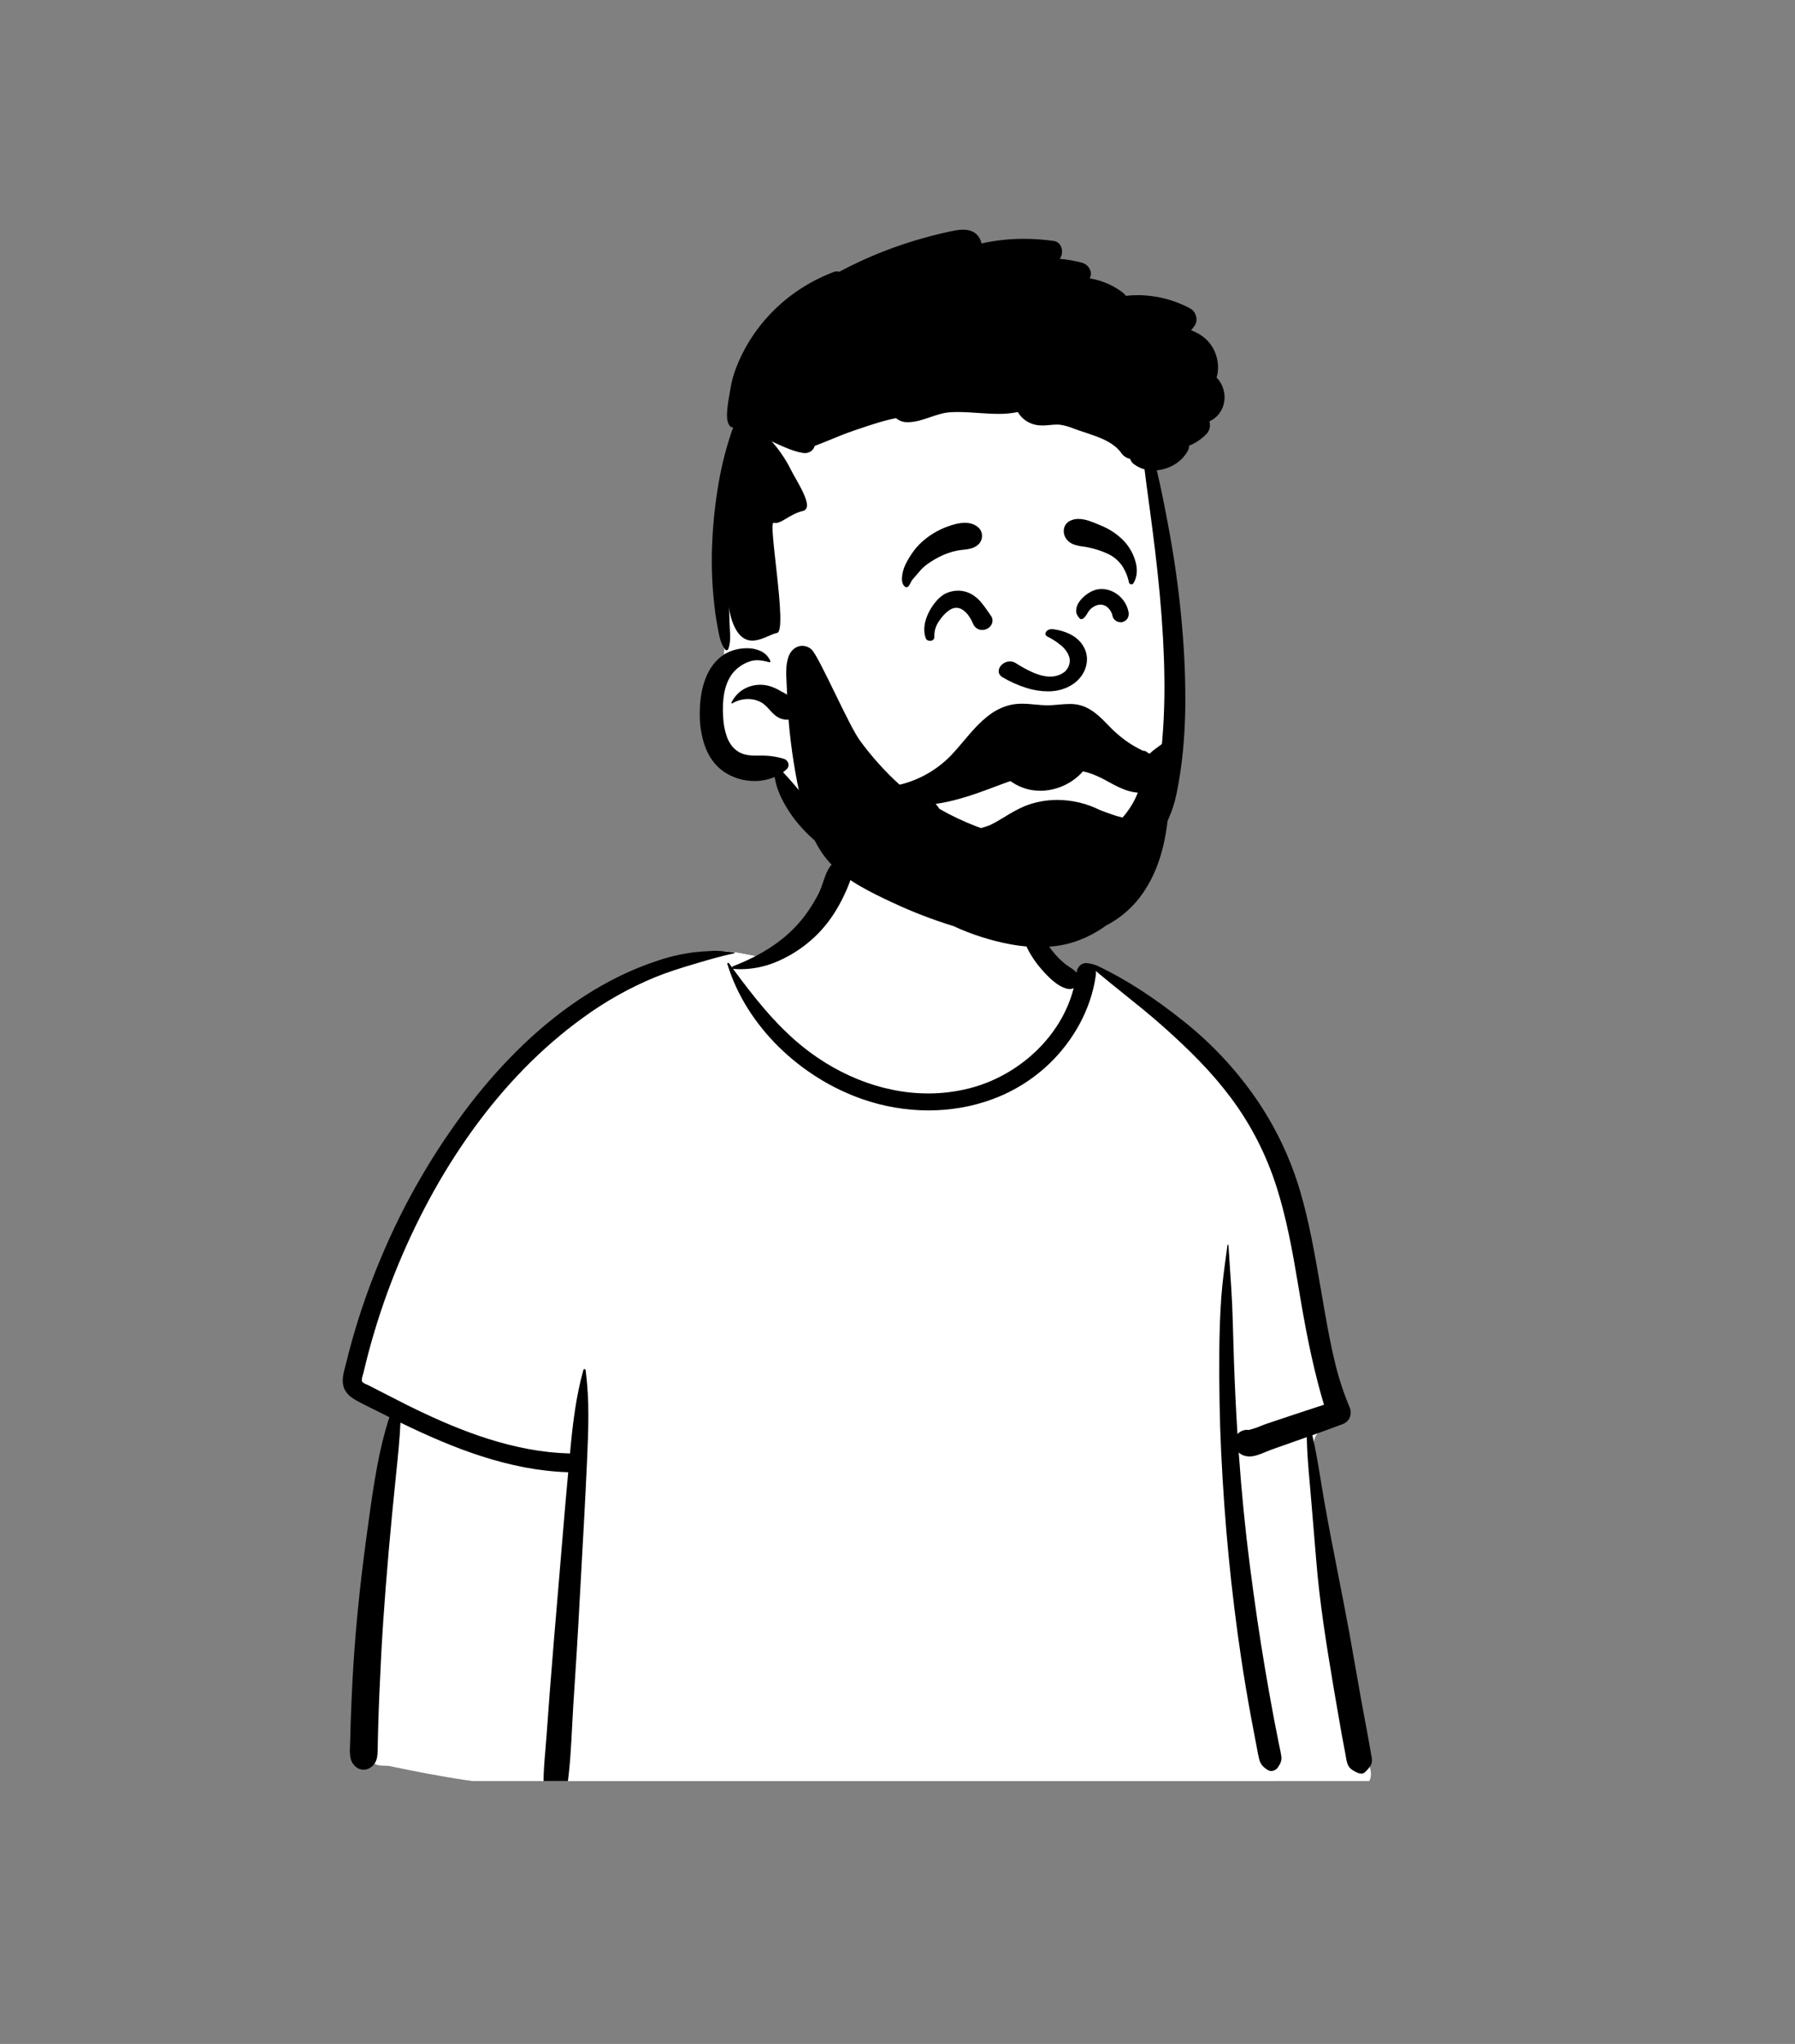
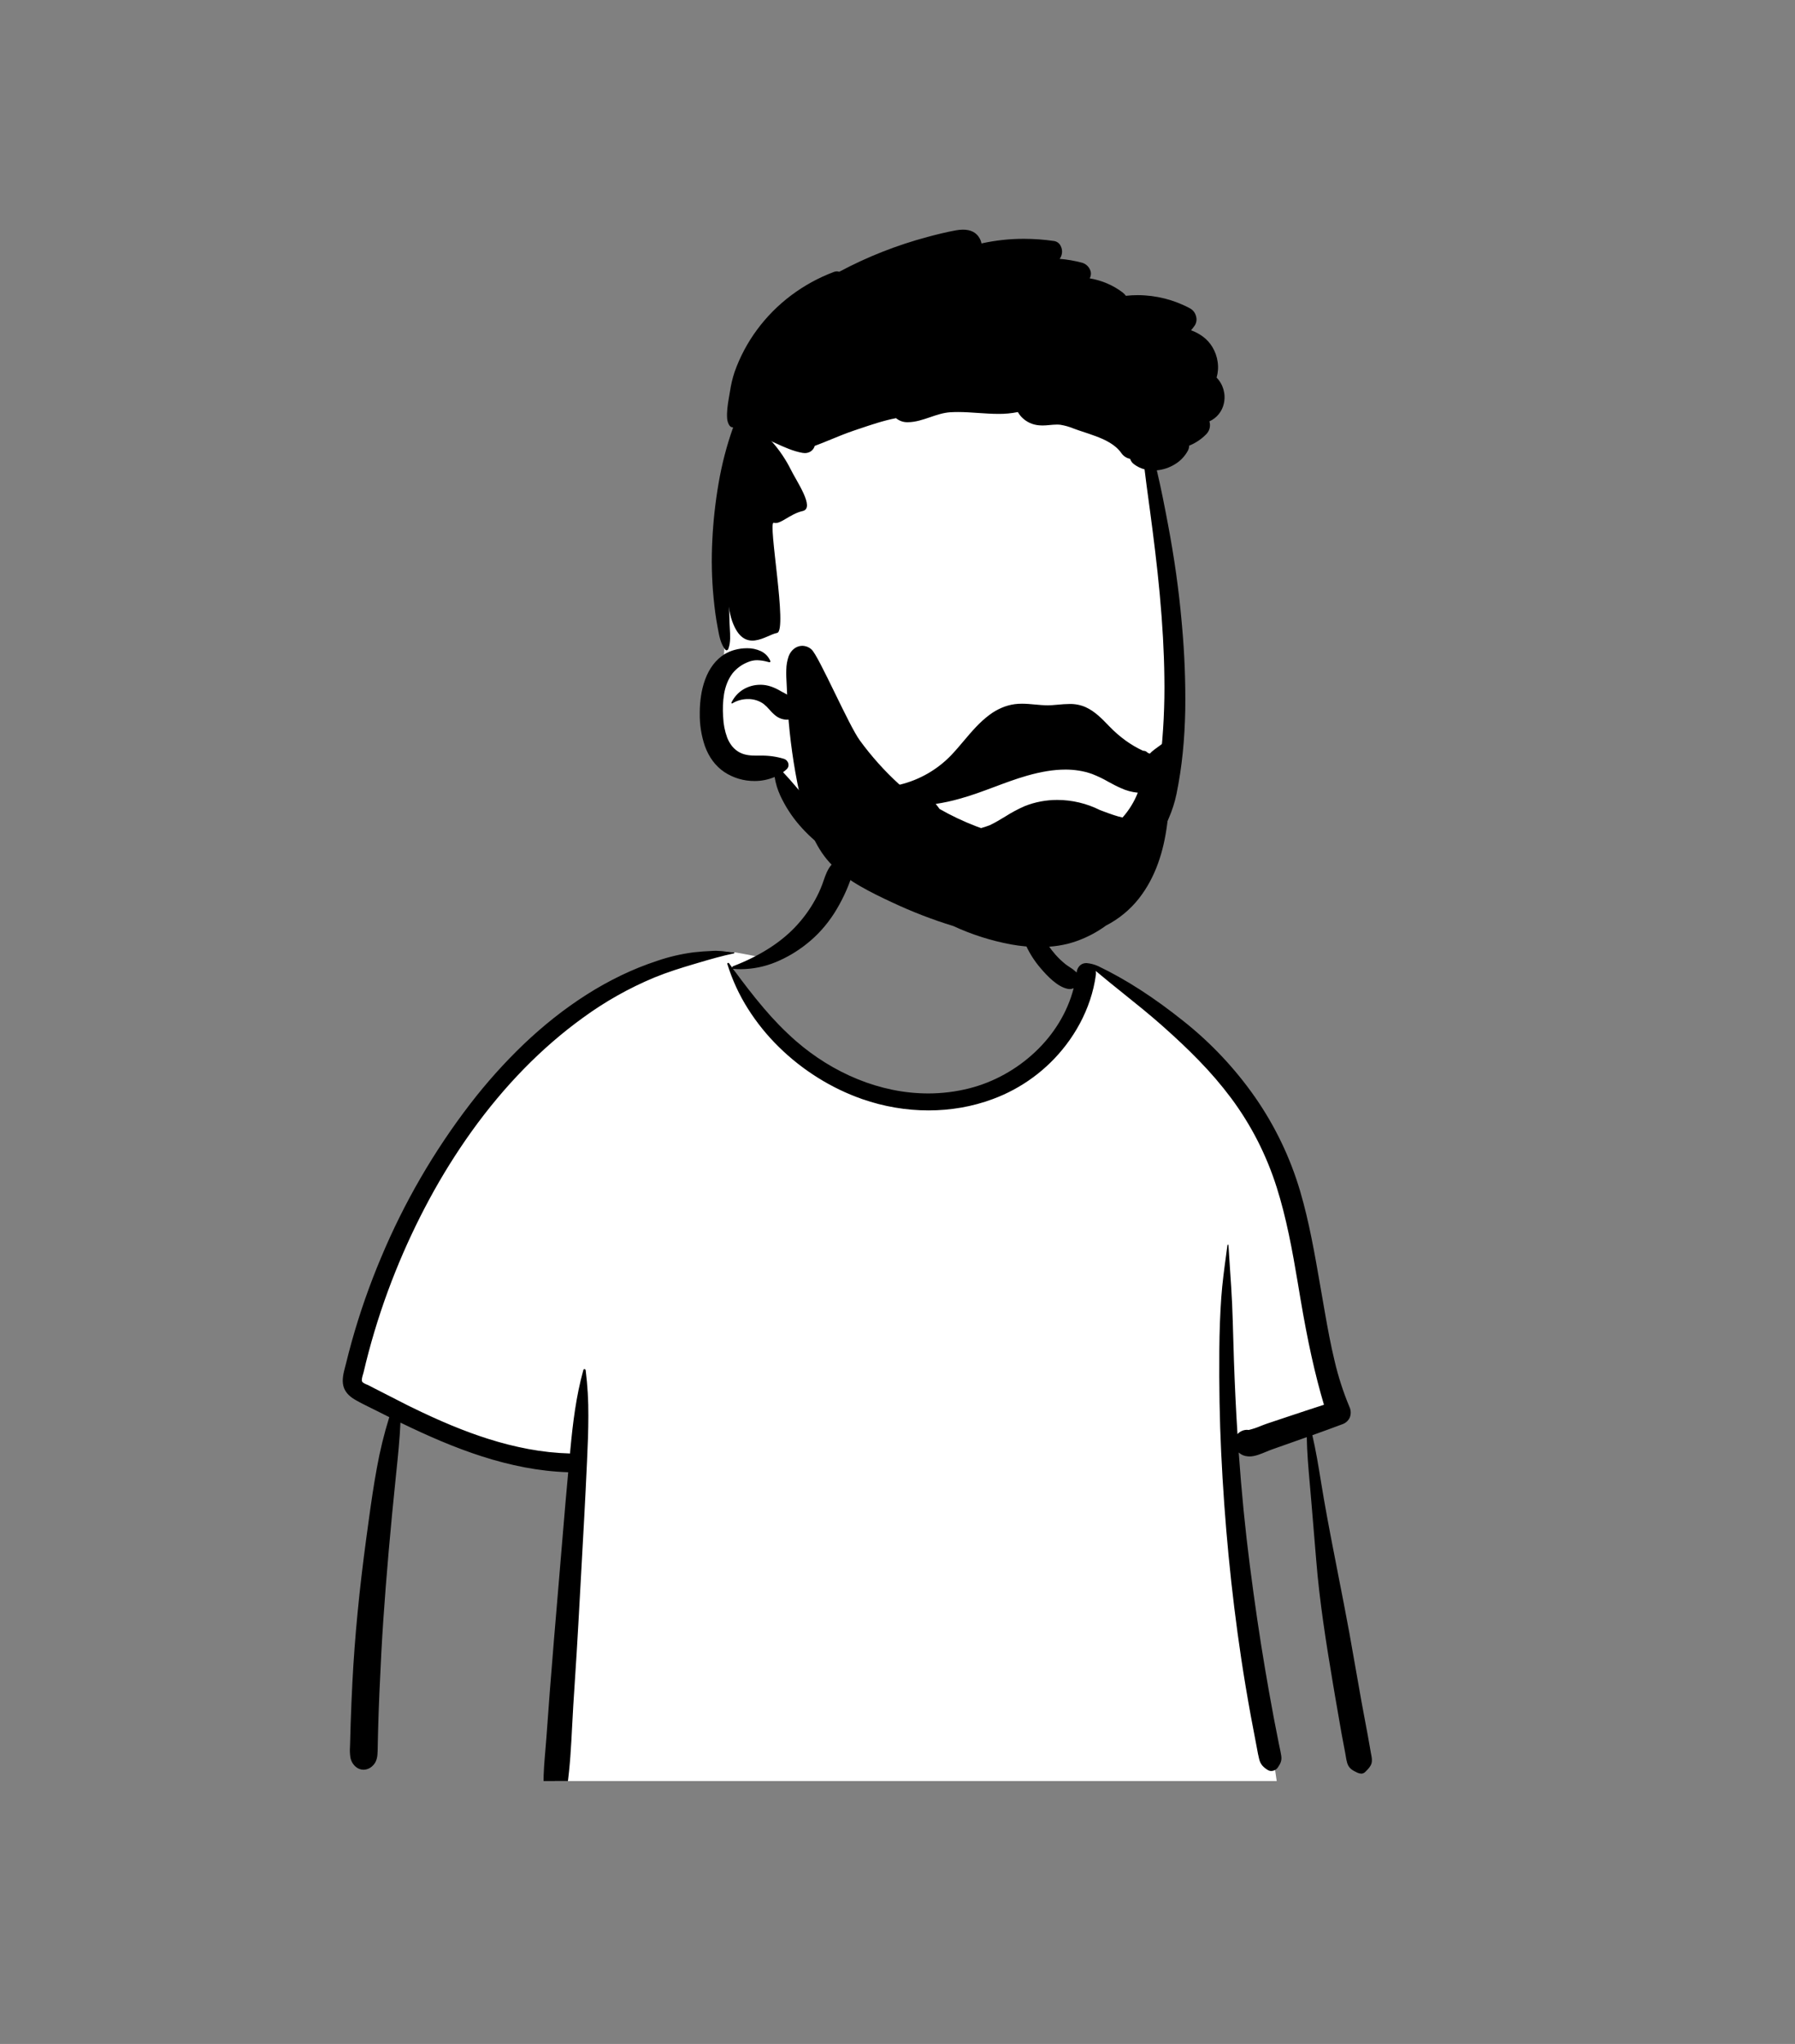
<svg xmlns="http://www.w3.org/2000/svg" id="Layer_1" data-name="Layer 1" viewBox="0 0 1366 1555">
  <rect x="0" y="0" width="1366" height="1555" fill="#808080" stroke="none" />
  <defs>
    <style>
      .cls-1 {
        fill: none;
      }

      .cls-2 {
        fill: #fff;
      }
    </style>
  </defs>
  <svg y="-200">
    <g id="body_Tee_1" data-name="body Tee 1">
      <g id="_Skin-70" data-name=" Skin-70">
-         <path id="_Skin-71" data-name=" Skin-71" class="cls-2" d="M1016.12,1412.84c-4.03-22.76-7.73-45.59-11.08-68.46-1.59-10.86-3.15-21.73-4.55-32.62-.98-7.63-2.47-16.35,2.72-22,7.3-7.95,13.94-14.76,14.83-26.15,.84-10.72-2.78-22.4-5.05-32.8-4.75-21.82-10.67-43.36-17.21-64.7-6.64-21.68-13.92-43.16-21.31-64.6-6.91-20.04-13.54-40.27-22.54-59.5-17.07-36.5-45.95-63.52-81.64-81.57-8.88-4.49-26.98-20.51-36.26-24.1-8.53-3.3-8.5,6.33-16.89,2.7-6.71-2.9-12.95-6.77-16.71-13.24-4.08-7.03-14.3-16.87-15.86-25.06-3.3-17.35,.28-32.12-12.11-45.18-10.99-11.6-25.77-19.54-41.06-23.81-33.64-9.38-78.49-2.82-98.79,28.43-9.69,14.93-13.08,32.97-26.16,45.15-11.42,10.64-8.86,17.91-23.66,23.39-.84,.31-23.55-4.56-24.38-4.25-16.18-3.47-31.65,6.24-46.49,11.86-22.11,8.43-43.24,19.25-63,32.27-39.92,26.15-74.11,60.12-102.3,98.55-28.42,38.75-50.47,82.18-66.17,127.58-3.81,11.03-7.23,22.18-10.26,33.46-1.69,6.31-3.5,12.85-1.44,19.3,1.68,5.28,5.43,9.21,9.83,12.39,5.96,4.3,17.92,7.09,17.69,15.73-.18,6.57-2.41,13.48-3.5,19.98-1.3,7.73-2.36,15.51-3.42,23.28-4.84,35.35-8.61,70.9-10.27,106.55-1.64,35.1-3,70.92-.57,106.01,.14,2.21,.81,4.35,1.96,6.23-.7,.34-.99,1.19-.64,1.89,.17,.34,.46,.6,.82,.72l2.72,.58c2,1.5,4.43,2.33,6.93,2.38,1.83,.06,3.66,.14,5.49,.23,19.3,4.03,38.6,7.85,58.15,10.73,23.77,3.51,47.61,6.41,71.52,8.69,49.13,4.78,97.88,3.19,147.08,.62,49.12-2.57,98.26-3.2,147.39-1.89,49.22,1.28,98.42,3.42,147.65,4.3,55,.98,109.91-.53,164.75-4.9,7.52-.6,12.17-6.58,10.69-14.05-8.89-44.74-18.95-89.19-26.91-134.12Z" />
-         <path id="_Skin-72" data-name=" Skin-72" class="cls-1" d="M1016.12,1412.84c-4.03-22.76-7.73-45.59-11.08-68.46-1.59-10.86-3.15-21.73-4.55-32.62-.98-7.63-2.47-16.35,2.72-22,7.3-7.95,13.94-14.76,14.83-26.15,.84-10.72-2.78-22.4-5.05-32.8-4.75-21.82-10.67-43.36-17.21-64.7-6.64-21.68-13.92-43.16-21.31-64.6-6.91-20.04-13.54-40.27-22.54-59.5-17.07-36.5-45.95-63.52-81.64-81.57-8.88-4.49-26.98-20.51-36.26-24.1-8.53-3.3-8.5,6.33-16.89,2.7-6.71-2.9-12.95-6.77-16.71-13.24-4.08-7.03-14.3-16.87-15.86-25.06-3.3-17.35,.28-32.12-12.11-45.18-10.99-11.6-25.77-19.54-41.06-23.81-33.64-9.38-78.49-2.82-98.79,28.43-9.69,14.93-13.08,32.97-26.16,45.15-11.42,10.64-8.86,17.91-23.66,23.39-.84,.31-23.55-4.56-24.38-4.25-16.18-3.47-31.65,6.24-46.49,11.86-22.11,8.43-43.24,19.25-63,32.27-39.92,26.15-74.11,60.12-102.3,98.55-28.42,38.75-50.47,82.18-66.17,127.58-3.81,11.03-7.23,22.18-10.26,33.46-1.69,6.31-3.5,12.85-1.44,19.3,1.68,5.28,5.43,9.21,9.83,12.39,5.96,4.3,17.92,7.09,17.69,15.73-.18,6.57-2.41,13.48-3.5,19.98-1.3,7.73-2.36,15.51-3.42,23.28-4.84,35.35-8.61,70.9-10.27,106.55-1.64,35.1-3,70.92-.57,106.01,.14,2.21,.81,4.35,1.96,6.23-.7,.34-.99,1.19-.64,1.89,.17,.34,.46,.6,.82,.72l2.72,.58c2,1.5,4.43,2.33,6.93,2.38,1.83,.06,3.66,.14,5.49,.23,19.3,4.03,38.6,7.85,58.15,10.73,23.77,3.51,47.61,6.41,71.52,8.69,49.13,4.78,97.88,3.19,147.08,.62,49.12-2.57,98.26-3.2,147.39-1.89,49.22,1.28,98.42,3.42,147.65,4.3,55,.98,109.91-.53,164.75-4.9,7.52-.6,12.17-6.58,10.69-14.05-8.89-44.74-18.95-89.19-26.91-134.12Z" />
-       </g>
+         </g>
      <path id="_Top-27" data-name=" Top-27" class="cls-2" d="M511.92,936.34l1.07-.41c14.52-5.67,29.63-14.82,45.42-11.44,.56-.21,10.83,1.89,17.87,3.21l-6.68,6.97-11.79,2.27c40.67,67.13,88.78,100.69,144.32,100.69,55.54,0,97.68-33.56,126.42-100.69l3.92-1.09c.53,.12,1.05,.29,1.55,.48,9.27,3.59,27.38,19.61,36.26,24.1,35.69,18.05,64.57,45.07,81.64,81.57,8.7,18.59,15.19,38.11,21.85,57.49l.69,2c7.39,21.44,14.67,42.92,21.31,64.6,6.25,20.41,11.94,41.02,16.58,61.86l.63,2.84c2.27,10.4,5.89,22.09,5.05,32.8-.27,3.72-1.26,7.35-2.91,10.69l-80.45,28.95,38.33,261.39c-35.11,1.51-70.25,1.93-105.42,1.27-49.23-.88-98.43-3.02-147.65-4.3-47.68-1.24-95.33-.68-142.93,1.66l-12.1,.62c-46.61,2.33-92.86,3.52-139.45-1.01l-3.18-.31h0v-38.23l16.37-212.91-82.94-15.61-81.42-39.55c-2.53-2.43-4.42-5.44-5.53-8.77-1.91-5.98-.5-12.03,1.06-17.9l.38-1.4c3.02-11.27,6.44-22.42,10.26-33.46,15.7-45.39,37.75-88.83,66.17-127.58,28.19-38.43,62.38-72.4,102.3-98.55,19.76-13.02,40.89-23.84,63-32.28Z" />
      <path id="_Ink-24" data-name=" Ink-24" d="M422.57,1565.78c-.34,0-.68-.02-1.02-.06-2.18-.27-4.19-1.34-5.63-3-1.46-1.65-2.28-3.77-2.3-5.98-.04-8.36,.7-16.91,1.41-25.18h0c.3-3.49,.61-7.1,.86-10.62,.69-9.85,1.46-20.28,2.5-33.82,2.01-26.11,4.26-52.64,6.43-78.29h0c1.25-14.75,2.54-29.99,3.77-45.03,1.05-12.79,2.26-26.68,3.82-43.72-11.2-.39-22.35-1.65-33.35-3.76-10.94-2.12-21.74-4.9-32.33-8.33-10.04-3.22-20.32-7.05-31.41-11.72-9.37-3.95-19.37-8.51-30.58-13.95-.56,12.6-1.88,25.37-3.16,37.73l-.2,1.91c-4.24,40.97-7.4,77.1-9.67,110.46-1.1,16.16-2.02,33.42-3,55.96-.39,9.14-.72,18.4-.96,27.52-.08,3.1-.16,6.19-.22,9.18l-.14,7.01c-.11,4.35-.52,8.52-4.3,11.79-1.77,1.59-4.06,2.49-6.44,2.53-2.33-.02-4.56-.92-6.24-2.53-2.01-1.85-3.34-4.31-3.78-7.01-.39-2.67-.48-5.37-.28-8.06h0c.03-.69,.05-1.4,.07-2.09,.12-5.16,.27-10.45,.45-15.73,.34-10.41,.79-20.99,1.33-31.45,1.75-34.08,5.21-69.88,10.58-109.47l1.92-14.03c1.73-12.57,3.63-25.96,6.11-39.3,2.34-13.04,5.49-25.93,9.44-38.58-3.03-1.5-6.17-3.08-9.35-4.69-1.63-.82-3.3-1.65-4.91-2.44h0c-3.87-1.9-7.86-3.87-11.63-6.04-5.09-2.93-8.06-6.43-9.09-10.73-1.14-4.75,.18-9.79,1.46-14.66v-.02c.21-.76,.39-1.48,.58-2.21l.12-.47c1.26-5.17,2.68-10.6,4.22-16.15,6.07-21.73,13.52-43.06,22.29-63.85,17.45-41.75,40.24-81.06,67.8-116.94,12.42-16.17,26.05-31.38,40.77-45.5,7.5-7.14,15.25-13.89,23.05-20.06,7.99-6.33,16.3-12.24,24.9-17.72,8.4-5.35,17.11-10.21,26.08-14.54,8.97-4.33,18.22-8.06,27.68-11.17,9.03-3.08,18.35-5.25,27.81-6.47,4.45-.5,9.24-.85,15.06-1.1,.56-.02,1.15-.04,1.75-.04,3.36,.07,6.72,.32,10.05,.75h.04c1.15,.13,2.35,.26,3.51,.38,.23,.03,.4,.22,.42,.45,.02,.19-.11,.35-.3,.38-9.01,1.88-17.9,4.44-26.98,7.13l-3.82,1.13c-9.45,2.8-19.58,5.95-29.55,10.01-19.43,8.07-37.82,18.42-54.79,30.85-31.11,22.49-59.54,51.53-84.51,86.32-11.83,16.54-22.6,33.81-32.25,51.72-9.56,17.74-18.13,36-25.65,54.7-8.1,20.11-14.96,40.71-20.53,61.67-1.31,4.93-2.6,10.09-3.83,15.35-.08,.33-.21,.77-.37,1.28-.53,1.76-1.34,4.41-.68,5.62,.55,1,2.27,1.72,3.66,2.31,.51,.21,.99,.41,1.35,.6l4.56,2.36c8.88,4.58,23.68,12.1,25.2,12.86l2.32,1.14c22.28,10.92,40.95,18.64,58.76,24.28,10.08,3.22,20.34,5.82,30.74,7.77,10.42,1.95,20.98,3.08,31.58,3.38l.33-3.64c1.82-19.33,4.28-39.97,9.85-59.91,.08-.37,.4-.63,.77-.64,.5,.01,.91,.38,.98,.88,1.44,11.53,2.12,23.15,2.04,34.77,0,11.2-.46,22.41-1.03,34.85-1.29,28.37-2.9,57.19-4.46,85.06v.02c-.7,12.53-1.43,25.5-2.11,38.24-.78,14.4-1.73,29.03-2.65,43.18v.02c-.39,6.03-.8,12.27-1.19,18.46-.34,5.33-.62,10.79-.89,16.08v.02c-.78,15.18-1.59,30.88-3.78,46.01-.34,2.02-1.54,3.79-3.28,4.87-1.7,1.12-3.69,1.72-5.73,1.74Zm613.16-16.46c-.88-.01-1.74-.21-2.53-.58l-.63-.29c-3.27-1.53-6.07-3.11-7.31-7.05-.49-1.7-.85-3.44-1.1-5.19-.14-.84-.28-1.7-.44-2.52-.97-4.85-1.89-9.73-2.74-14.5-1.72-9.67-3.42-19.46-5.05-29.1l-1.53-9.09c-5.06-30.1-10.22-62.18-12.8-94.51-1.17-14.66-2.43-29.42-3.51-42.11l-.9-10.53c-.18-2.1-.37-4.24-.55-6.31v-.04c-.99-11.2-2.01-22.77-2.17-34.14l-4.53,1.61-22.11,7.82c-1.37,.48-2.81,1.08-4.34,1.72-3.99,1.66-8.5,3.55-12.56,3.55-.49,0-.98-.03-1.47-.09-2.53-.17-4.92-1.2-6.79-2.91,2.11,29.79,4.96,58.71,8.47,85.95,3.71,28.85,7.45,54.27,11.42,77.71,1.77,10.46,4.15,24.26,6.81,38.29,1.19,6.28,2.45,12.7,3.74,19.08,.2,.99,.41,1.99,.62,2.97,.46,2.15,.94,4.37,1.28,6.57,.57,3.62-.39,5.85-2.48,8.92-1.13,1.71-3.01,2.76-5.06,2.82-.96,0-1.89-.27-2.7-.78-1.59-.92-3.02-2.09-4.23-3.47-1.13-1.43-1.92-3.09-2.32-4.87-.67-2.6-1.16-5.31-1.64-7.93v-.03c-.21-1.15-.43-2.33-.66-3.48-1.36-6.91-2.7-13.98-3.99-21.02-2.78-15.16-5.26-30-7.38-44.13-3.83-25.53-7.06-51.85-9.61-78.24-2.48-25.68-4.37-52.13-5.63-78.63-1.17-24.62-1.63-50.05-1.4-77.74,.12-14.45,.61-27.49,1.49-39.87,.78-11.02,2.29-22.07,3.74-32.75v-.1c.33-2.3,.65-4.67,.96-7.01,.02-.21,.19-.36,.4-.36,.19,0,.35,.15,.36,.35,0,0,0,0,0,.01,.35,6.17,.78,12.44,1.2,18.51h0c.6,8.59,1.21,17.46,1.59,26.21,.38,8.71,.63,17.58,.87,26.16h0c.15,5.45,.31,11.08,.5,16.62,.65,19.13,1.57,38.05,2.71,56.24,1.82-2.04,4.42-3.22,7.16-3.26,.47,0,.94,.04,1.4,.11,3.14-.77,6.21-1.79,9.18-3.06,1.72-.67,3.34-1.31,4.92-1.84l16.73-5.59c8.33-2.78,17.3-5.76,26.42-8.69-6.83-22.98-12.36-47.92-17.92-80.84l-2.06-12.3c-1.95-11.6-4.11-24.02-6.69-36.22-2.8-13.3-5.8-24.96-9.17-35.64-3.85-12.25-8.71-24.16-14.52-35.61-5.83-11.44-12.61-22.37-20.27-32.68-7.65-10.21-15.97-19.89-24.91-29-8.01-8.25-16.84-16.61-27.78-26.29-9.49-8.4-19.53-16.46-29.25-24.25-6.95-5.58-14.14-11.35-21.08-17.2,.18,1.02,.2,2.05,.06,3.08-.89,6.45-2.38,12.81-4.44,18.99-2.07,6.18-4.66,12.17-7.74,17.91-3.09,5.75-6.63,11.24-10.6,16.42-14.28,18.68-33.57,32.91-55.62,41.05-7.79,2.9-15.84,5.07-24.03,6.5-8.23,1.43-16.56,2.15-24.91,2.14-8.54,0-17.07-.73-25.49-2.17-8.48-1.45-16.82-3.6-24.94-6.43-11.8-4.14-23.11-9.58-33.71-16.22-10.71-6.68-20.67-14.52-29.68-23.36-9-8.8-16.93-18.62-23.65-29.26-6.68-10.57-11.94-21.98-15.63-33.94-.07-.19-.04-.41,.08-.58,.14-.18,.36-.28,.59-.27,.25,0,.48,.11,.62,.31,.7,.96,1.4,1.92,2.13,2.9l.31,.43c-.06-.5,.24-.97,.72-1.13,19.46-7.51,35.12-17.3,46.53-29.1,6.26-6.44,11.62-13.7,15.94-21.58,2.08-3.76,3.88-7.67,5.37-11.69l.37-1.04c.2-.57,.41-1.16,.59-1.68,1.52-4.4,3.1-8.95,6.41-12.51,1.54-1.68,3.72-2.62,6-2.59,3.18,.05,6.16,1.58,8.06,4.14,1.55,2.1,1.96,4.82,1.09,7.28-3.31,10.05-7.85,19.64-13.52,28.57-2.84,4.41-6.02,8.59-9.52,12.5-3.55,3.96-7.43,7.6-11.61,10.88-7.15,5.69-15.06,10.34-23.52,13.81-8.39,3.44-17.36,5.23-26.42,5.29-1.83,0-3.68-.08-5.5-.23-.14-.01-.29-.05-.42-.11l1.77,2.39c5.72,7.74,13.34,17.86,21.63,27.56,7.52,8.92,15.69,17.28,24.45,24.99,7,6.09,14.48,11.61,22.37,16.51,7.86,4.88,16.11,9.09,24.68,12.59,8.51,3.47,17.33,6.16,26.34,8.02,8.99,1.86,18.15,2.8,27.34,2.81,10.53,0,21.02-1.29,31.23-3.87,9.33-2.38,18.31-5.95,26.73-10.62,8.45-4.66,16.29-10.37,23.32-16.98,7.01-6.57,13.12-14.04,18.16-22.23,5.04-8.18,8.84-17.07,11.25-26.37-.95,.42-1.98,.64-3.02,.64-.6,0-1.21-.07-1.79-.2-7.67-1.67-15.25-9.68-20.28-15.57-5.33-6.16-9.6-13.16-12.64-20.72-2.97-7.32-4.61-15.11-4.86-23-.12-3.95,.24-7.9,1.05-11.77,.8-3.82,2.17-7.49,4.07-10.9,.26-.53,.8-.87,1.4-.88,.99,.04,1.8,.8,1.92,1.78l.29,2.55c1.47,12.66,3.29,24.99,9.33,36.66,2.88,5.77,6.49,11.14,10.75,15.98,2.29,2.57,4.79,4.95,7.47,7.11,1.04,.83,2.18,1.57,3.29,2.3,1.74,1.05,3.36,2.28,4.84,3.67l.43,.46v-.08c.18-2.06,1.1-3.99,2.61-5.4,1.3-1.13,2.96-1.74,4.68-1.73,.1,0,.2,0,.31,0,3.04,.26,6.02,1.05,8.8,2.31l.14,.07c21.2,10.17,42.49,23.92,65.1,42.03,20.76,16.51,39.02,35.95,54.2,57.7,15.14,21.77,26.69,45.83,34.21,71.26,6.92,23.49,11.16,48.02,15.27,71.74l.05,.27c.31,1.8,.62,3.6,.94,5.4l2.78,15.92c1.92,10.92,4.22,23.61,7.23,36,2.77,11.87,6.52,23.49,11.21,34.74,1.26,2.59,1.39,5.59,.35,8.28-1.14,2.46-3.25,4.33-5.82,5.17-6.56,2.47-13.77,5.1-22.68,8.29,2.68,11.51,4.64,23.45,6.52,35v.04c.73,4.43,1.48,9.02,2.26,13.48,3.34,19.19,7.16,38.64,10.85,57.44v.03c2.88,14.59,5.84,29.68,8.56,44.56,1.6,8.76,3.15,17.68,4.65,26.31,1.48,8.52,3.01,17.33,4.59,25.99,.94,5.14,1.94,10.49,2.83,15.21l.08,.43c.58,3.11,1.19,6.34,1.78,9.5,.55,2.98,1.08,6.01,1.59,8.94,.25,1.43,.53,3.05,.81,4.64l.14,.75c.04,.18,.07,.37,.11,.55,.43,2.21,.88,4.49,.27,6.7-.67,2.44-2.45,4.24-4.17,5.99l-.02,.02c-.2,.2-.4,.4-.59,.6-.84,.86-2,1.34-3.2,1.31Z" />
    </g>
    <g id="head_Shaved_2" data-name="head Shaved 2">
      <g id="_Skin-118" data-name=" Skin-118">
        <path id="_Skin-119" data-name=" Skin-119" class="cls-2" d="M876.95,541.57c-7.08-25.5-6.07-28.25-16.61-52.61-34.98-70.75-268.74-47.06-292.6,23.56-12.94,38.31-9.9,92.27-13.27,125.5-1.03,17.61-2.06,35.23-3.09,52.84-.36,6.08-.73,12.17-1.1,18.25-.73,11.84-1.43,23.68-2.1,35.52-4.4,36.49,13.94,40.2,45.39,39.12,8.31,20.06,21.78,36.81,38.42,50.43-4.01,10.92,10.54,16.58,18.4,20.94,42.73,23.86,95.22,38.42,142.56,25,13.91-3.94,71.34-17.6,89-59.86,8.67-20.76,26.3-128.24,3.05-224.93l-8.05-53.77Z" />
-         <path id="_Skin-120" data-name=" Skin-120" class="cls-1" d="M876.95,541.57c-7.08-25.5-6.07-28.25-16.61-52.61-34.98-70.75-268.74-47.06-292.6,23.56-12.94,38.31-9.9,92.27-13.27,125.5-1.03,17.61-2.06,35.23-3.09,52.84-.36,6.08-.73,12.17-1.1,18.25-.73,11.84-1.43,23.68-2.1,35.52-4.4,36.49,13.94,40.2,45.39,39.12,8.31,20.06,21.78,36.81,38.42,50.43-4.01,10.92,10.54,16.58,18.4,20.94,42.73,23.86,95.22,38.42,142.56,25,13.91-3.94,71.34-17.6,89-59.86,8.67-20.76,26.3-128.24,3.05-224.93l-8.05-53.77Z" />
      </g>
      <path id="_Ink-40" data-name=" Ink-40" d="M767.44,892.02c-11.4,0-22.76-1.19-33.91-3.53-6.36-1.34-12.6-3.23-18.63-5.66-6.22-2.48-11.46-6.11-17.43-10.79-1.3-1.1-1.82-2.86-1.32-4.49,.21-.89,.64-1.72,1.24-2.41,.58-.68,1.38-1.15,2.25-1.33,.82-.17,1.64-.34,2.44-.5,1.57-.33,3.2-.67,4.81-.96,.18-.03,.36-.05,.54-.05,1.16,.04,2.25,.59,2.97,1.5,.58,.66,.82,1.54,.67,2.4l4.68,1.21c1.28,.33,2.98,.77,4.68,1.23l2.33,.64c6.65,1.88,13.4,3.39,20.21,4.52,7.49,1.2,15.06,1.8,22.64,1.78,6.52,0,13.04-.42,19.51-1.23,11.88-1.44,23.53-4.35,34.69-8.65,11.18-4.27,21.58-10.34,30.79-17.99,8.93-7.44,16.32-16.56,21.74-26.84,3.31-6.55,5.74-13.5,7.24-20.68,1.5-7.18,2.64-14.43,3.4-21.73,2.4-20.99,3.44-42.11,3.1-63.23-.22-19.09-1.37-39.78-3.52-63.23-2.02-22-4.83-44.07-7.32-62.75-.4-2.99-.82-6.04-1.22-8.98v-.06s0-.01,0-.01c-1.03-7.57-2.1-15.4-3.01-23.11-2.87-.76-5.57-2.06-7.95-3.85-1.44-1.01-2.5-2.47-3.02-4.15-2.59-.49-4.9-1.95-6.47-4.07l-.22-.3c-4.58-6.62-12.65-10.29-19.18-12.75-3.74-1.41-7.59-2.68-11.32-3.9l-1.72-.57c-1.25-.42-2.55-.9-3.81-1.36-3.31-1.38-6.76-2.37-10.3-2.96-.91-.11-1.83-.16-2.75-.15-1.82,0-3.68,.17-5.48,.34h-.02c-1.81,.17-3.68,.34-5.52,.34-.85,0-1.7-.04-2.55-.13-4.86-.38-9.43-2.46-12.9-5.88-1.25-1.25-2.33-2.66-3.19-4.21-4.9,.99-9.9,1.46-14.9,1.4-5.03,0-10.21-.36-15.21-.7h-.08c-5.04-.35-10.25-.72-15.41-.72-2.07,0-3.98,.06-5.84,.17-5.32,.34-10.42,2.08-15.36,3.77-5.48,1.87-11.15,3.81-17.1,3.81h-.46c-3.07-.02-6.04-1.11-8.39-3.08-9.43,1.8-18.9,5.01-28.05,8.11h-.04c-1.32,.46-2.68,.92-4,1.36-5.83,1.96-11.62,4.34-17.22,6.64-4.09,1.68-8.31,3.42-12.52,4.98t-.01,.02c-.48,1.65-1.5,3.08-2.9,4.07-1.37,.92-2.99,1.4-4.64,1.38-.6,0-1.19-.06-1.78-.16-7.2-1.28-13.9-4.35-20.37-7.32-5.67-2.59-11.53-5.28-17.67-6.73-.69,2.52-1.4,5.06-2.09,7.53-2.91,10.45-5.93,21.25-8.08,32.13-2.66,13.59-4.61,27.31-5.83,41.1-1.22,13.42-1.86,27.44-1.89,41.68,0,6.09,.12,12.65,.41,21.26,.04,1.24,.12,2.54,.21,3.9,.31,5.03,.67,10.72-1.02,15.23l-.19,.48h-.01c-.19,.55-.7,.93-1.28,.94-.32,0-.61-.14-.82-.38-3.58-4.16-4.73-10.45-5.74-16.01-.13-.69-.25-1.35-.37-2.01-1.18-6.2-2.09-12.86-2.93-21.58-.7-7.2-1.13-14.52-1.29-21.74-.16-7.18-.05-14.51,.32-21.79,.7-14.63,2.31-29.2,4.8-43.63,2.46-14.45,6.16-28.65,11.07-42.46-.1,0-.18,.01-.27,.01-.87,0-2.12-.42-3.14-2.43-.64-1.34-1.04-2.78-1.16-4.26-.39-5.09,.41-10.43,1.26-15.46l.9-5.24c.73-4.94,1.88-9.82,3.43-14.57,4.07-11.53,9.82-22.39,17.09-32.23,7.36-9.99,16.14-18.84,26.07-26.28,9.93-7.44,20.86-13.43,32.48-17.79,.71-.28,1.47-.42,2.24-.42,.62,0,1.24,.1,1.82,.3,21.3-11.38,43.84-20.26,67.17-26.49,6.4-1.72,13.98-3.67,21.71-5.05,1.76-.32,3.55-.49,5.34-.5,5.83,0,10.02,2.11,12.45,6.28,.77,1.3,1.31,2.72,1.59,4.2,10.58-2.35,21.39-3.53,32.23-3.51,7.71,0,15.41,.57,23.04,1.67,2.25,.36,4.17,1.84,5.08,3.93,1.31,2.65,1.28,5.76-.07,8.38-.23,.4-.49,.84-.77,1.26,5.84,.48,11.62,1.49,17.27,3.01,2.5,.8,4.56,2.6,5.69,4.96,.95,1.77,1.09,3.86,.37,5.73-.15,.36-.32,.72-.47,1.08h0s-.02,.06-.02,.06c4.5,.75,8.9,2.03,13.1,3.8,4.27,1.81,8.3,4.14,11.99,6.94,.94,.71,1.75,1.56,2.42,2.53,3-.33,6.01-.5,9.02-.5,13.98,.03,27.74,3.53,40.04,10.18,2.27,1.34,3.88,3.57,4.43,6.16,.62,2.29,.24,4.74-1.05,6.74-.92,1.31-1.84,2.5-2.82,3.65,3.25,1.17,6.3,2.8,9.08,4.85,2.84,2.13,5.25,4.78,7.1,7.81,2.12,3.49,3.5,7.37,4.07,11.41,.59,3.99,.31,8.06-.81,11.93,5.04,5.19,7.12,12.59,5.53,19.65-1.29,6.04-5.38,11.11-11.01,13.65,1.06,3.37,.2,7.05-2.24,9.6-3.71,3.86-8.2,6.88-13.16,8.88-.02,1.33-.35,2.63-.97,3.8-2.3,4.27-5.7,7.84-9.85,10.34-4.18,2.59-8.9,4.18-13.8,4.62,3.3,13.85,6.03,28.01,8.54,41.33,2.36,12.49,4.41,24.92,6.11,36.93,1.77,12.57,3.21,25.08,4.27,37.18l.27,3.07c1.92,21.28,2.74,42.64,2.45,64-.22,11.13-.85,21.92-1.87,32.06-1.05,10.58-2.64,21.1-4.76,31.52-1.35,6.52-3.39,12.89-6.08,18.98-2.66,6.02-5.91,11.76-9.71,17.14-3.8,5.39-8.09,10.41-12.82,15.02-4.76,4.64-9.91,8.86-15.4,12.61-11.27,7.62-23.63,13.49-36.67,17.39-13.02,3.94-26.48,6.22-40.06,6.79-2.36,.11-4.77,.16-7.15,.16Zm-120.38-36.61c-2.83,0-6.06-1.06-9.87-3.24-3-1.79-5.89-3.78-8.63-5.95l-.82-.62c-7.12-5.19-13.62-11.17-19.4-17.82-5.86-6.78-10.75-14.34-14.53-22.47-2.08-4.51-3.54-9.28-4.32-14.19-4.85,2.05-10.07,3.1-15.33,3.07-8.2,.04-16.23-2.36-23.06-6.9-6.65-4.53-11.6-11.18-14.7-19.74-2.7-7.97-4.01-16.33-3.88-24.74v-.98c.02-4.15,.34-8.29,.95-12.39,.62-4.18,1.64-8.3,3.07-12.28,3.2-8.74,8.19-15.29,14.84-19.46,2.42-1.47,5.04-2.57,7.78-3.29,3-.82,6.09-1.23,9.2-1.25,3.69-.08,7.35,.69,10.69,2.24,3.25,1.54,5.82,4.22,7.2,7.55,.08,.17,.06,.37-.05,.53-.15,.21-.39,.34-.65,.35-.05,0-.1,0-.15-.02l-1.31-.33c-2.57-.72-5.22-1.12-7.88-1.2-2.3,0-4.57,.44-6.7,1.31-4.68,1.76-8.81,4.72-11.98,8.59-1.74,2.29-3.17,4.82-4.22,7.5-1.05,2.68-1.82,5.47-2.3,8.31-.9,5.72-1.13,11.52-.69,17.3l.03,.54c.2,5.21,1.22,10.36,3.01,15.26,.92,2.4,2.2,4.65,3.8,6.66,1.63,2.02,3.67,3.67,5.98,4.85,4.14,2.09,8.69,2.27,12.62,2.27,.69,0,1.38,0,2.06-.01h.81s.51,0,.51,0c5.93-.08,11.83,.75,17.5,2.48,1.68,.56,2.94,1.96,3.33,3.68,.36,1.51-.12,3.1-1.26,4.15-.88,.83-1.82,1.6-2.8,2.31,3.52,3.75,6.17,6.71,8.6,9.61,4.75,5.67,9.8,11.14,15.01,16.28,5.04,5.07,10.48,9.74,16.26,13.96,2.23,1.59,4.67,3.03,7.02,4.42,4.08,2.42,8.31,4.92,11.65,8.29,1.58,1.54,2.44,3.67,2.36,5.88-.13,2.17-.96,4.25-2.36,5.91-1.76,2.3-4.5,3.63-7.39,3.59Zm-48.22-107.86c-3.01-.06-5.92-1.06-8.33-2.86-1.77-1.39-3.38-2.95-4.83-4.67-1.38-1.64-2.92-3.14-4.59-4.49-3.46-2.47-7.63-3.76-11.88-3.68-4.2-.03-8.34,1.11-11.93,3.29-.19,.13-.45,.08-.58-.11,0-.01-.01-.02-.02-.03-.1-.15-.11-.34-.04-.5,1.01-2.08,2.31-4.02,3.86-5.73,1.5-1.66,3.24-3.09,5.15-4.25,3.95-2.36,8.47-3.58,13.07-3.54h.55c4.7,.1,9.36,1.6,14.68,4.7l.47,.28c1.04,.62,2.18,1.2,3.38,1.82h0c1.95,.94,3.83,2.03,5.62,3.24,1.74,1.16,3.15,2.74,4.1,4.59,1.54,3.26,1.11,6.56-1.14,8.83-1.98,2.02-4.71,3.15-7.54,3.11Z" />
    </g>
    <g id="facial-hair_Full_2" data-name="facial-hair Full 2">
      <path id="_Ink-3" data-name=" Ink-3" d="M791.06,920.52h0c-7.21-.04-14.39-.7-21.49-1.98-15.22-2.81-30.02-7.51-44.07-14.01-16.03-4.92-31.68-10.97-46.85-18.12-7.79-3.64-16.04-7.57-23.82-12.1-7.77-4.36-14.95-9.7-21.37-15.88-2.96-2.95-5.63-6.18-7.98-9.65-2.33-3.45-4.39-7.07-6.16-10.84-3.49-7.59-6.21-15.51-8.12-23.65-.6-2.43-1.18-4.93-1.71-7.43-.55-1.4-.98-2.85-1.29-4.33-1.08-5.01-2.08-10.12-2.97-15.2-1.76-9.98-3.19-20.18-4.26-30.32s-1.76-20.52-2.06-30.9c-.05-1.76-.15-3.58-.26-5.5-.21-3.61-.42-7.35-.28-11.01,.05-3.54,.66-7.06,1.83-10.41,1.76-4.67,5.73-7.75,10.12-7.85h.28c2.54,.05,4.99,1,6.89,2.69,2.82,2.38,10.12,17.37,17.86,33.23,7.27,14.91,14.79,30.33,18.98,36.05,8.81,12.08,18.81,23.25,29.86,33.32,.18,.11,.37,.22,.56,.35,15.06-3.63,28.76-11.53,39.43-22.76,3.18-3.36,6.22-6.96,9.15-10.43,5.98-7.08,12.15-14.39,19.82-20.05,2.79-2.07,5.81-3.82,9-5.2,3.19-1.38,6.56-2.33,10-2.81,1.86-.25,3.73-.36,5.61-.35,3.27,0,6.59,.31,9.8,.61h.01c3.21,.3,6.53,.61,9.81,.61,1.07,0,2.07-.03,3.05-.1,1.61-.1,3.21-.25,4.77-.39,2.98-.27,5.79-.52,8.64-.52,4.22-.11,8.42,.71,12.29,2.4,6.99,3.14,12.4,8.74,17.63,14.16l.45,.47c3.71,3.86,7.74,7.39,12.06,10.56,4.24,3.09,8.77,5.77,13.53,7.99h.12c1.35-.04,2.64,.54,3.5,1.58,.51,.21,1.03,.41,1.59,.63,1.45-1.73,4.98-4.26,7.56-6.1,1.05-.75,1.96-1.41,2.42-1.79,1.03-.83,2.32-1.27,3.64-1.26,1.42-.04,2.8,.51,3.81,1.51,.81,.89,1.21,2.08,1.09,3.28l-1.93,30c-.19,2.94-2.57,21.68-3.41,28.17-.68,5.25-1.58,10.31-2.66,15.05-1.12,4.93-2.53,9.79-4.24,14.55-1.7,4.74-3.74,9.35-6.11,13.79-2.4,4.48-5.17,8.74-8.28,12.76-6.8,8.69-15.41,15.8-25.23,20.84-6.76,4.93-14.19,8.87-22.06,11.7-4.57,1.63-9.28,2.82-14.08,3.57-4.78,.73-9.62,1.09-14.46,1.08Zm19.6-135.03c-8.69,0-18.3,1.55-29.37,4.73-8.33,2.39-16.58,5.48-24.56,8.47-8.57,3.21-17.43,6.52-26.4,8.98-6,1.71-12.1,3.03-18.26,3.96,.96,1.13,1.93,2.39,2.96,3.84,8.84,5.04,18.04,9.4,27.53,13.06,1.36,.51,2.69,1,4.04,1.47,2.06-.57,4.2-1.28,6.54-2.15,4.06-1.92,8.06-4.33,11.92-6.67,4.68-3,9.6-5.63,14.69-7.86,3.95-1.59,8.05-2.78,12.23-3.57,4.16-.78,8.39-1.17,12.62-1.17,11.28,.02,22.4,2.67,32.49,7.73,.71,.26,1.41,.53,2.12,.79,2.69,1.01,5.47,2.05,8.24,2.96,2.23,.75,4.5,1.38,6.8,1.9,4.96-5.56,8.9-11.96,11.62-18.9-4.51-.41-8.9-1.61-13-3.53-3.23-1.39-6.38-3.11-9.42-4.76-3.99-2.31-8.16-4.3-12.46-5.97-3.27-1.16-6.65-2.01-10.08-2.54-3.4-.53-6.83-.79-10.27-.78h0Z" />
    </g>
    <g id="face_Calm" data-name="face Calm">
-       <path id="_Ink-4" data-name=" Ink-4" d="M791.66,801.59c-7.5,.04-14.84-2.13-21.11-6.24-3.26-2.08-6.2-4.62-8.73-7.54-2.22-2.53-4.01-5.4-5.32-8.5-1.29-3.05-1.94-6.34-1.9-9.66,0-.7,.26-1.37,.71-1.9,.46-.53,1.08-.9,1.77-1.06,.26-.06,.52-.09,.78-.09,.44,0,.88,.09,1.29,.27,.6,.27,1.08,.74,1.36,1.34,.63,.83,1.47,1.92,2.31,2.98,2.8,3.64,6.01,6.93,9.58,9.81,3.5,2.74,7.58,4.66,11.92,5.61,1.8,.4,3.64,.6,5.48,.6,3.16,0,6.29-.58,9.25-1.67,5.02-1.88,9.48-5.01,12.95-9.1,1.29-1.62,3.23-2.58,5.29-2.62h.05c2.13,.06,4.15,.96,5.63,2.49,1.56,1.52,2.49,3.56,2.63,5.73,.07,2.1-.71,4.13-2.18,5.63-2.71,2.9-5.79,5.41-9.18,7.48-3.38,2.07-7.01,3.67-10.81,4.77-3.82,1.11-7.77,1.68-11.75,1.69Zm5.52-75.62h0c-5.42-.07-10.78-.92-15.82-2.51-6.65-2.1-12.9-4.89-18.6-8.31-1.32-.81-2.24-1.96-2.6-3.25-.31-1.22-.18-2.48,.37-3.65,.62-1.38,1.7-2.61,3.13-3.56,1.35-.94,3.08-1.47,4.88-1.5,1.34,0,2.66,.33,3.78,.91,.39,.24,.8,.49,1.23,.75l.04,.03c3.69,2.34,7.58,4.47,11.65,6.37,5.26,2.36,9.83,3.5,13.96,3.5,2.02,.01,4.03-.3,5.9-.91,2.08-.71,3.95-1.75,5.49-3.06,2.97-3.03,4.14-6.92,3.2-10.67-1.12-3.59-3.47-6.86-6.8-9.46-3.04-2.53-6.51-4.73-10.29-6.54-1.06-.71-1.41-1.88-.86-2.89,.29-.71,.84-1.34,1.59-1.8,.87-.53,1.94-.8,3.04-.79,.37,0,.73,.03,1.09,.08,4.28,.54,8.4,1.71,12.13,3.45,3.2,1.52,5.98,3.53,8.16,5.92,4.05,4.59,5.9,10.16,5.21,15.72-.31,2.85-1.21,5.63-2.67,8.25-1.45,2.63-3.49,5.03-6.02,7.09-5.55,4.49-13.22,6.96-21.18,6.84Zm-89.33-38.43c-.47,0-.94-.07-1.39-.2-.85-.22-1.56-.82-1.9-1.64-1.33-3.54-2.22-9.46,1.17-17.53,1.56-3.66,3.64-7.07,6.17-10.12,1.84-2.36,4.09-4.37,6.63-5.95,3.23-1.77,6.85-2.7,10.54-2.72,3.55,0,7.05,.9,10.16,2.62,2.66,1.5,5.03,3.46,7.02,5.77,1.96,2.3,3.78,4.72,5.45,7.25,.72,1.04,1.46,2.12,2.21,3.17,1.33,1.67,1.73,3.9,1.07,5.94-.75,2.05-2.33,3.69-4.36,4.5-1.02,.43-2.11,.65-3.21,.66-.98,0-1.96-.19-2.86-.57-1.91-.83-3.4-2.41-4.13-4.36-.85-2.06-1.92-4.01-3.21-5.83-1.25-1.82-2.83-3.39-4.67-4.62-2.49-1.72-5.72-1.97-8.45-.64-2.57,1.17-6.89,5-9.83,9.8-2.26,3.38-3.39,7.39-3.22,11.45,.08,.82-.23,1.63-.84,2.18-.51,.45-1.15,.74-1.82,.81-.18,.02-.36,.04-.53,.04Zm144.96-14.12c-.61,0-1.22-.11-1.8-.29-1.06-.32-2.03-.9-2.82-1.68-.79-.77-1.33-1.76-1.57-2.83-.52-2.67-1.96-5.07-4.07-6.78-1.82-1.48-4.19-2.1-6.5-1.71-2.73,.58-5.2,2.05-6.99,4.19-.55,.67-1.04,1.39-1.47,2.14l-.04,.07c-.77,1.41-1.74,2.7-2.9,3.81-.5,.43-1.14,.67-1.8,.68-.27,0-.54-.04-.8-.12-1.09-1.02-1.97-2.25-2.58-3.61-.4-.99-.58-2.05-.51-3.11,.17-2.25,.96-4.41,2.27-6.25,1.7-2.4,3.82-4.48,6.26-6.12,2.09-1.51,4.44-2.61,6.93-3.26,1.29-.28,2.61-.42,3.93-.42,4.14,.03,8.16,1.34,11.52,3.75,4.64,3.24,7.85,8.15,8.95,13.7,.26,1.36,.14,2.76-.37,4.05-.5,1.27-1.44,2.31-2.65,2.94-.91,.54-1.94,.83-3,.86Zm-163-26.68c-.07,0-.14,0-.22-.01-.39-.06-.76-.24-1.06-.51-1.49-1.26-2.22-3.39-2.16-6.32,.2-3.69,1.15-7.31,2.79-10.63,1.55-3.12,3.34-6.12,5.36-8.97,1.99-2.85,4.3-5.48,6.87-7.83,5.6-5.09,12.13-9.06,19.22-11.7,3.48-1.3,8.7-3.02,13.7-3.02,.28,0,.57,0,.85,.02,1.74,.05,3.46,.38,5.1,.97,1.69,.63,3.23,1.59,4.54,2.82,1.65,1.62,2.55,3.84,2.51,6.15,.03,2.35-.88,4.62-2.53,6.29-1.51,1.47-3.35,2.54-5.37,3.14-1.92,.54-3.88,.89-5.87,1.05-1.92,.18-3.83,.46-5.72,.84-4.81,1.04-9.46,2.74-13.81,5.04-4.39,2.38-9.35,5.33-12.94,9.17-.85,.9-1.65,1.86-2.42,2.79l-.02,.03c-.72,.86-1.4,1.67-2.13,2.47-.81,.88-1.55,1.77-2.44,2.84-.25,.39-.48,.8-.69,1.22-.18,.37-.35,.71-.52,1.04-.32,.61-.63,1.14-.92,1.58-.57,.97-.87,1.2-1.11,1.3-.31,.15-.66,.24-1.01,.25h0Zm171.17-2.19c-.11,0-.22,0-.32-.03-.37-.06-.71-.23-.99-.48-.28-.26-.47-.59-.55-.96-.91-4.52-2.68-8.82-5.22-12.67-2.67-3.8-6.26-6.86-10.43-8.89-4.65-2.19-9.54-3.83-14.57-4.9-1.4-.33-2.91-.55-4.37-.77h-.07c-2.35-.28-4.67-.78-6.93-1.49-2.22-.71-4.2-2.05-5.69-3.84-.91-1.13-1.58-2.44-1.97-3.84-.37-1.35-.45-2.75-.24-4.13,.43-2.72,2.15-5.06,4.61-6.28,2-1,4.21-1.51,6.44-1.47,5.38,0,11.21,2.49,15.46,4.32l.34,.14h.01c.38,.17,.76,.33,1.13,.49,6.67,2.64,12.7,6.67,17.7,11.81,4.41,4.74,7.54,10.52,9.1,16.81,1.35,5.83,.71,11.12-1.84,15.3-.19,.32-.48,.58-.83,.73-.24,.11-.51,.16-.77,.16h0Z" />
-     </g>
+       </g>
    <path d="M563.58,532.03c12.42-18.03,33.29,15.06,37.86,24.52s19.15,30.05,9.36,32.25-17.11,10.61-21.95,8.9,10.82,82.37,2.49,83.83-24.95,16.72-34.14-8.91-6.04-122.57,6.38-140.6Z" />
  </svg>
</svg>